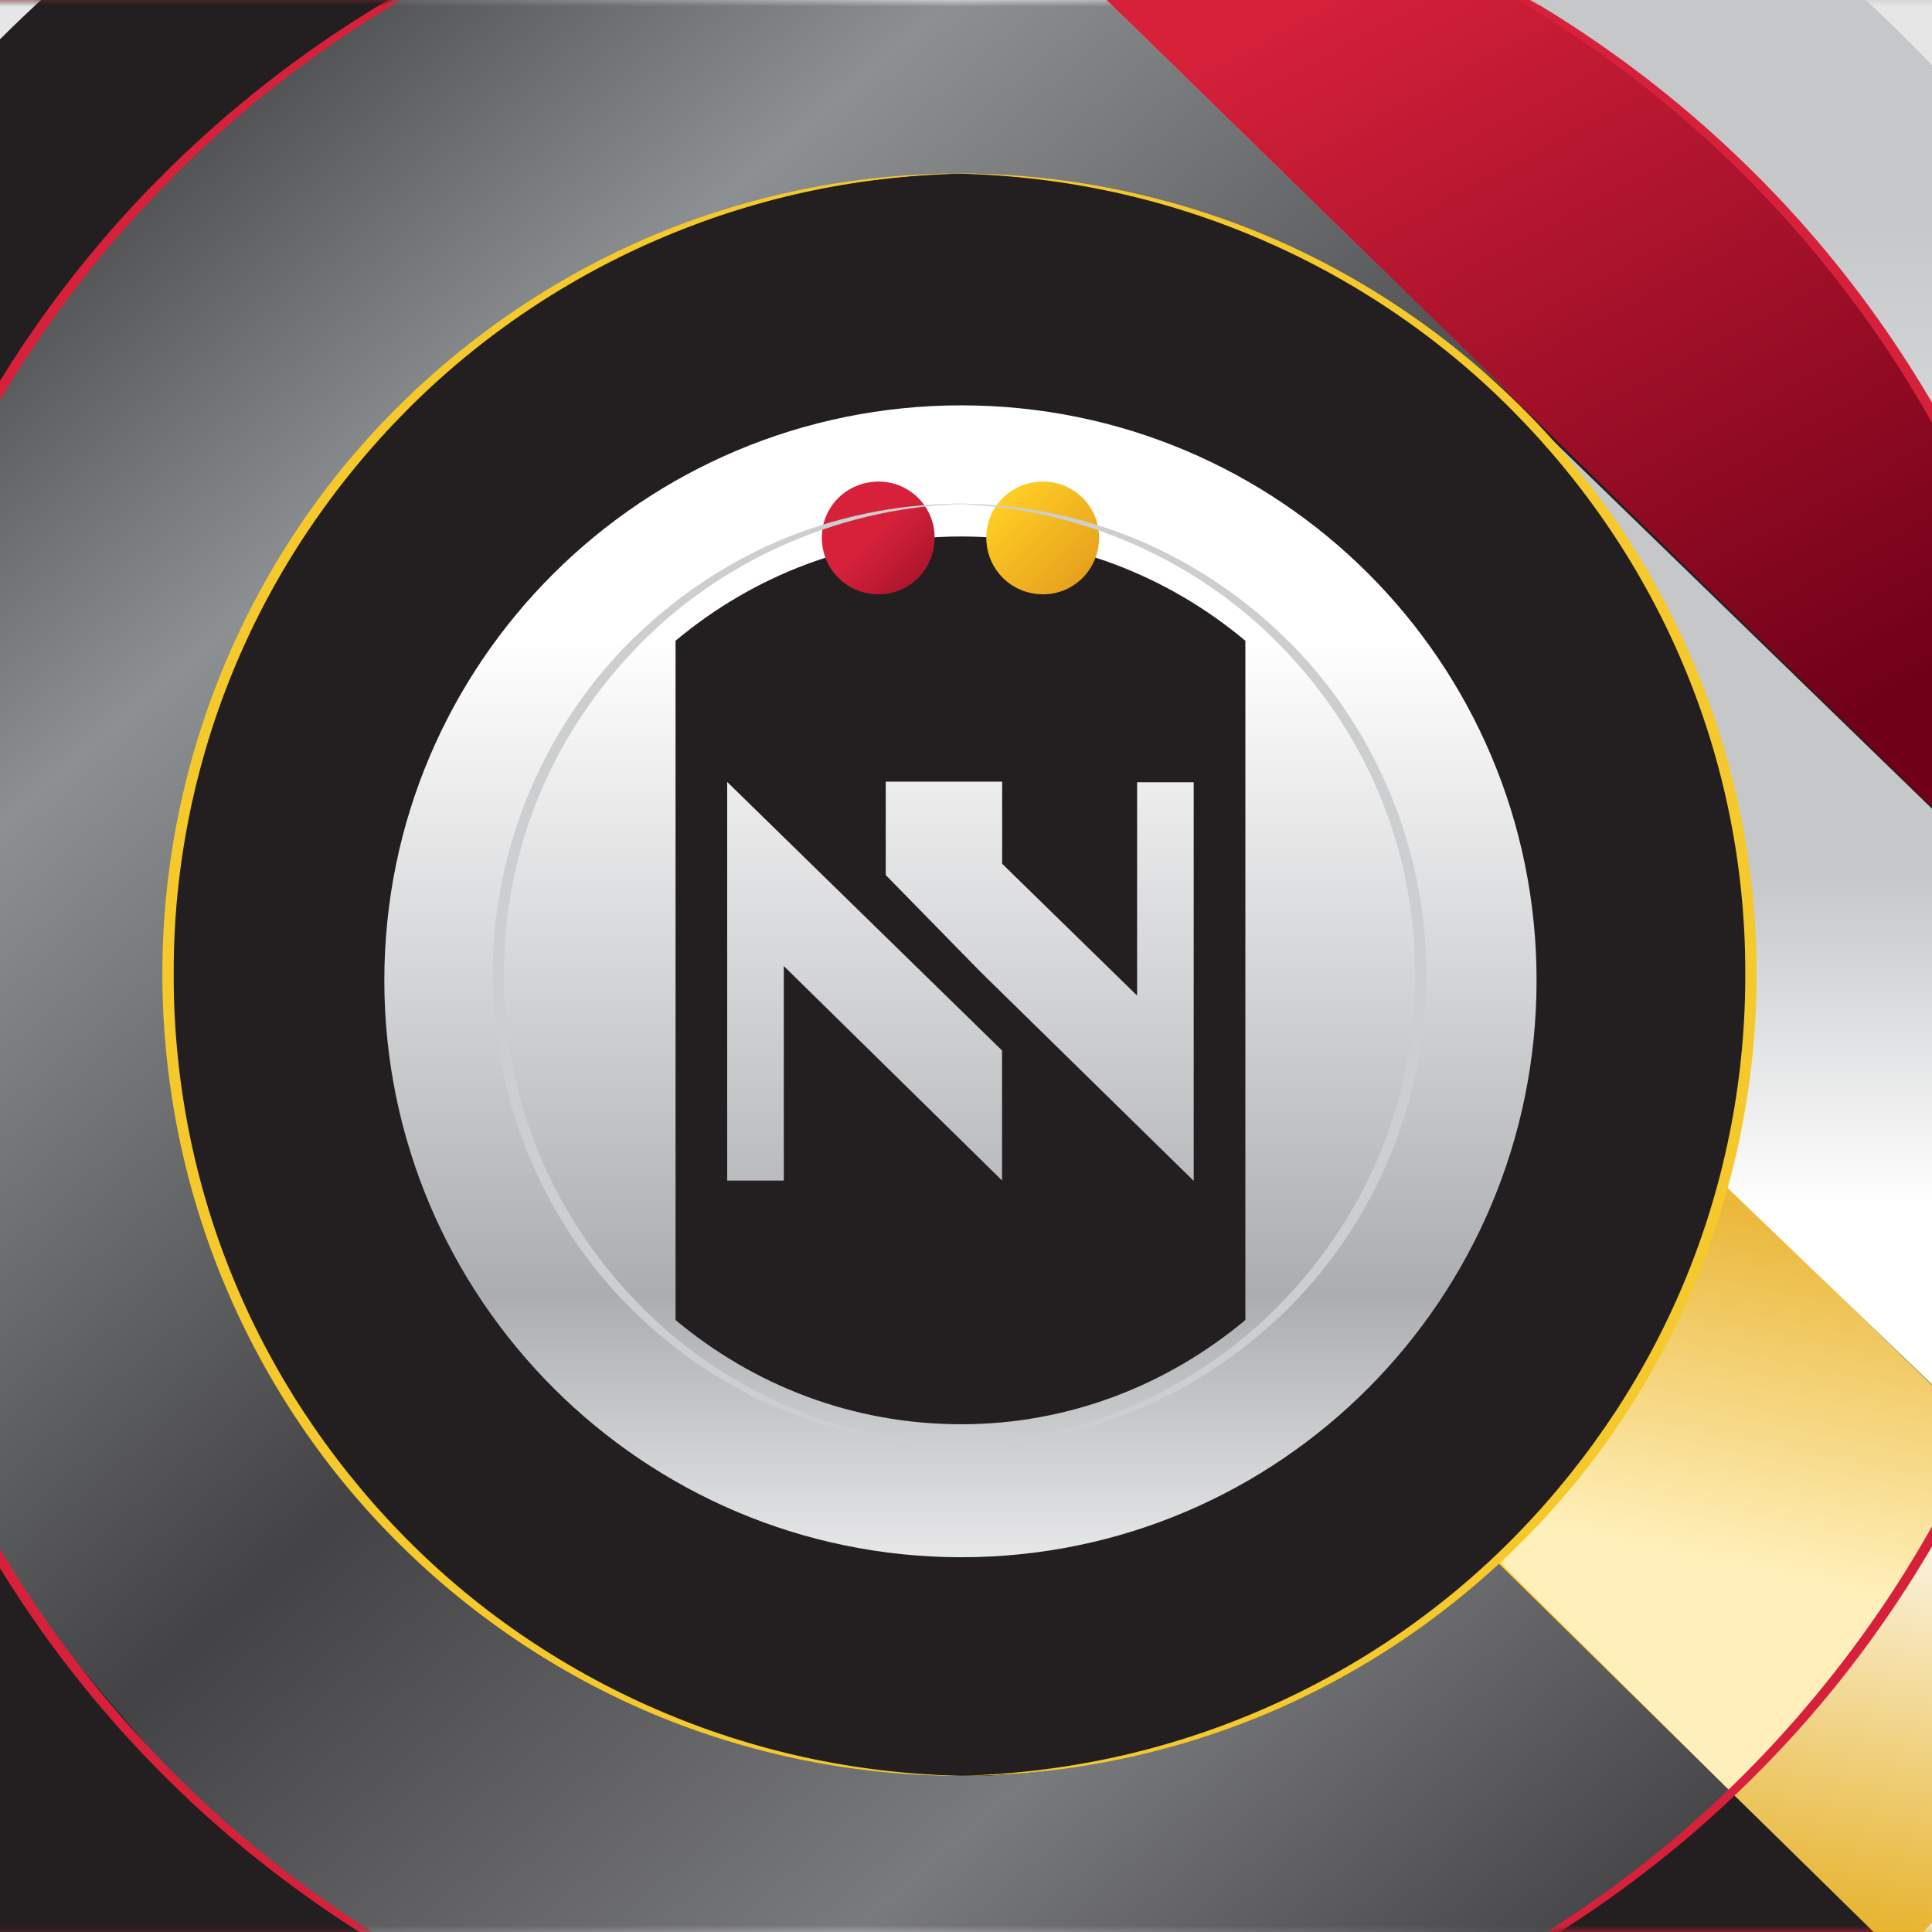
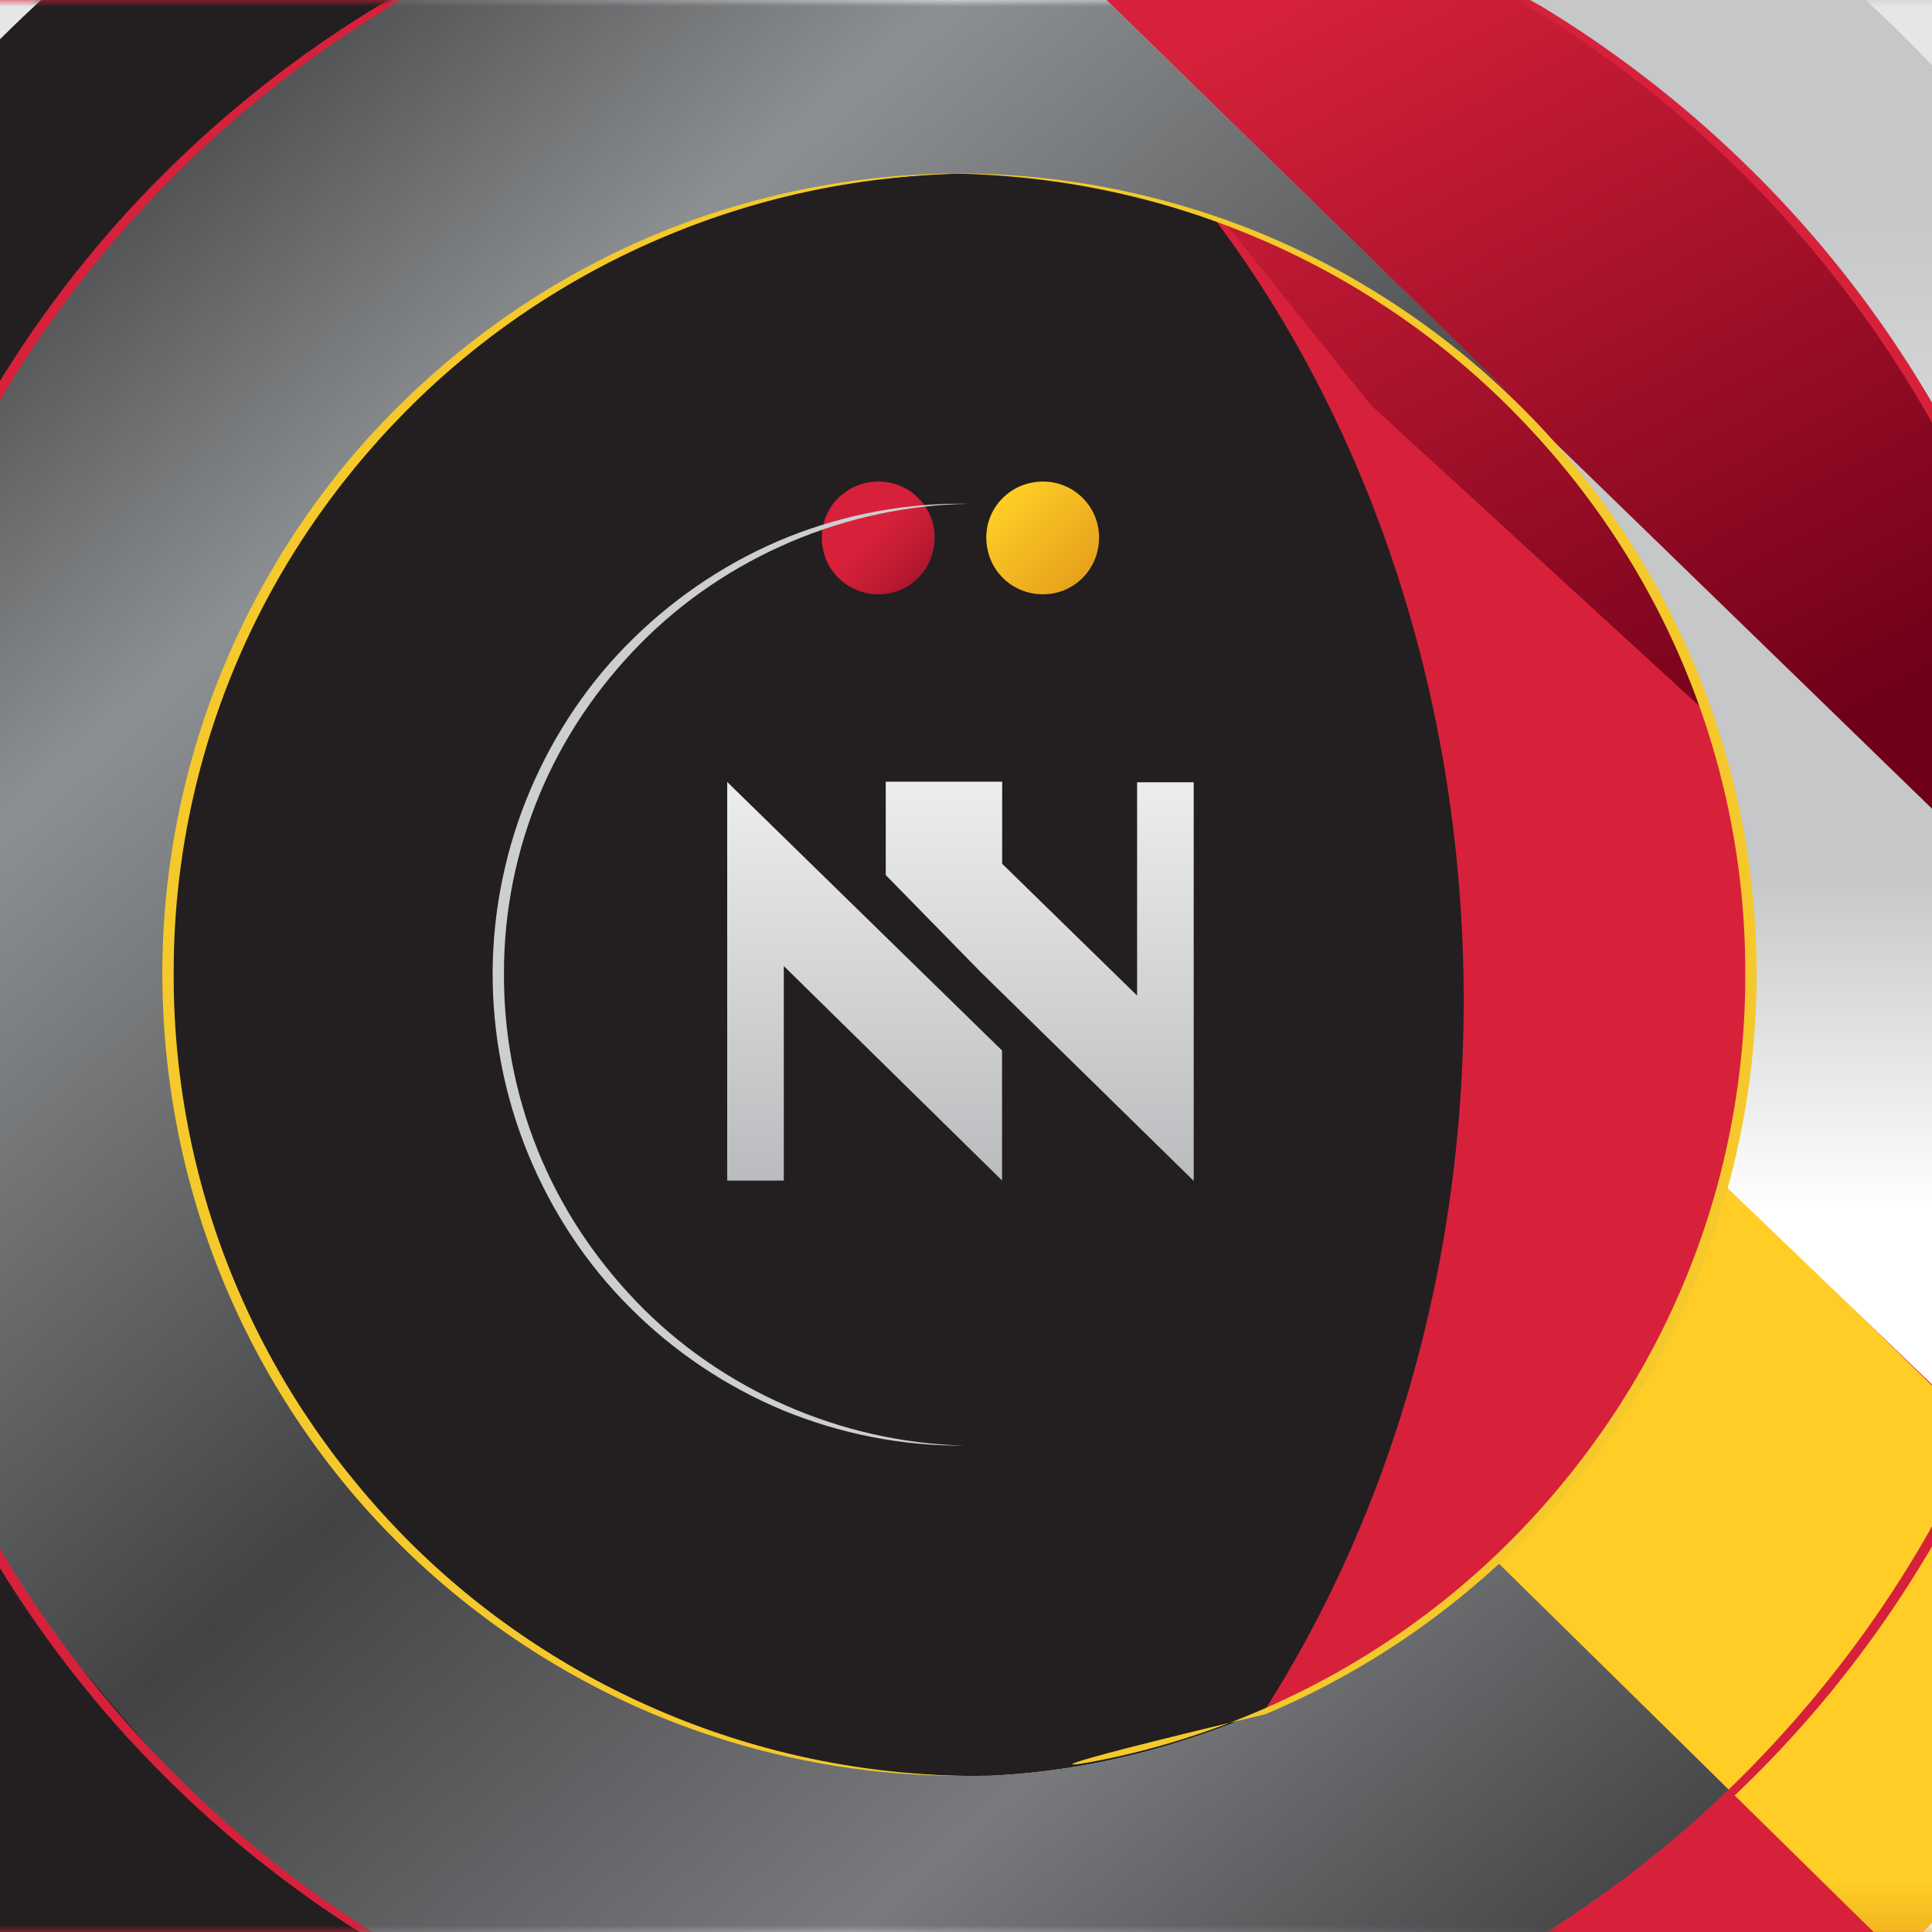
<svg xmlns="http://www.w3.org/2000/svg" width="152" height="152" viewBox="0 0 152 152" fill="none">
  <rect x="0" y="0" width="152" height="152" fill="#808080" stroke="none" />
  <g clip-path="url(#clip0_1356_12140)">
    <rect width="152" height="152" fill="#D7213B" />
    <mask id="mask0_1356_12140" style="mask-type:luminance" maskUnits="userSpaceOnUse" x="-614" y="0" width="1381" height="152">
      <path d="M-614 0H766.033V151.995H-614V0Z" fill="white" />
    </mask>
    <g mask="url(#mask0_1356_12140)">
      <path d="M115.156 78.744C115.156 129.062 81.706 169.854 40.444 169.854C-0.819 169.854 -34.269 129.062 -34.269 78.744C-34.269 28.426 -0.819 -12.365 40.444 -12.365C81.706 -12.365 115.156 28.426 115.156 78.744Z" fill="#231F20" />
    </g>
    <path d="M82.319 0L107.857 31.873L165.421 84.611C165.421 84.611 171.724 62.222 155.301 33.863C141.715 10.403 127.107 2.151 122.466 0H82.319Z" fill="url(#paint0_linear_1356_12140)" />
    <path d="M120.334 9.25064e-05L130.916 7.66C130.916 7.66 138.33 14.459 142.933 19.453C147.537 24.449 143.079 19.508 152.697 33.831C163.218 51.261 163.819 75.1 163.819 75.1L183.257 94.266C186.463 66.853 184.259 55.768 180.852 45.551C177.446 35.334 167.927 18.607 167.927 18.607L153.177 9.25064e-05H120.334Z" fill="url(#paint1_linear_1356_12140)" />
    <mask id="mask1_1356_12140" style="mask-type:luminance" maskUnits="userSpaceOnUse" x="-614" y="0" width="1381" height="152">
-       <path d="M-614 0H766.033V151.995H-614V0Z" fill="white" />
-     </mask>
+       </mask>
    <g mask="url(#mask1_1356_12140)">
      <path d="M14.783 430.013H85.843L113.178 244.846L359.799 429.878V266.699L-27.171 -111.651L-1.05 -1.793L-17.14 17.853L14.783 430.013Z" fill="#231F20" />
    </g>
    <path d="M30.91 0L20.718 7.022L14.402 12.747V12.749C7.268 18.612 0.115 29.892 0.115 29.892L-8.887 50.198L-12.557 69.105L-12.432 86.767L-7.332 107.601L0.115 123.282C0.901 125.078 14.785 141.035 14.785 141.035L15.048 141.803L15.07 141.358C16.168 142.583 21.077 147.454 28.316 151.995H122.127C126.682 149.174 131.944 145.398 136.137 140.939L117.931 122.846C117.931 122.846 101.499 138.606 77.903 139.707C61.872 140.058 50.951 134.349 46.742 132.396C42.534 130.443 34.619 125.033 28.056 117.22C21.493 109.407 17.035 99.491 15.532 94.332L15.272 93.568C15.272 93.568 13.055 84.389 13.139 76.475C13.223 68.561 15.272 60.985 15.272 60.985V60.753C16.859 54.904 20.86 43.285 29.223 34.803C29.223 34.803 37.349 25.375 47.16 20.744C56.97 16.114 64.128 14.178 74.907 13.63C74.907 13.63 89.138 13.42 101.685 19.692C101.685 19.692 113.685 26.174 118.864 31.057L87.043 0H30.91Z" fill="url(#paint2_linear_1356_12140)" />
    <mask id="mask2_1356_12140" style="mask-type:luminance" maskUnits="userSpaceOnUse" x="-614" y="0" width="1381" height="152">
      <path d="M-614 0H766.033V151.995H-614V0Z" fill="white" />
    </mask>
    <g mask="url(#mask2_1356_12140)">
      <mask id="mask3_1356_12140" style="mask-type:luminance" maskUnits="userSpaceOnUse" x="-13" y="-4" width="150" height="170">
        <path d="M-12.809 -3.585H136.135V165.689H-12.809V-3.585Z" fill="white" />
      </mask>
      <g mask="url(#mask3_1356_12140)">
        <path d="M117.93 122.846C117.93 122.846 101.498 138.606 77.902 139.708C61.871 140.058 50.95 134.348 46.741 132.395C42.533 130.442 34.618 125.033 28.055 117.22C21.492 109.407 17.034 99.49 15.531 94.332L15.272 93.568C15.272 93.568 13.054 84.388 13.138 76.475C13.222 68.561 15.272 60.985 15.272 60.985V60.753C16.858 54.904 20.86 43.284 29.222 34.803C29.222 34.803 37.348 25.374 47.159 20.744C56.969 16.114 64.127 14.178 74.906 13.63C74.906 13.63 89.137 13.42 101.684 19.692C101.684 19.692 113.684 26.174 118.863 31.057L83.369 -3.586L31.465 -0.383L20.717 7.022L14.401 12.746V12.748C7.267 18.611 0.114 29.892 0.114 29.892L-7.27 45.638L-11.936 63.196L-12.807 82.351L-10.194 98.521L-5.342 112.513L0.114 123.282C0.9 125.078 14.784 141.035 14.784 141.035L15.047 141.802L15.069 141.358C16.673 143.148 26.41 152.718 39.664 157.672C39.664 157.672 55.972 165.688 75.734 165.688C95.495 165.688 111.818 157.563 111.818 157.563C111.818 157.563 126.688 150.985 136.136 140.939L117.93 122.846Z" fill="url(#paint3_linear_1356_12140)" />
      </g>
    </g>
    <path d="M128.25 110.259C122.439 119.374 117.679 122.78 117.679 122.78L147.4 151.995H195.999L135.86 93.24C135.86 93.24 134.061 101.144 128.25 110.259Z" fill="url(#paint4_linear_1356_12140)" />
    <path d="M126.881 41.245L130.087 46.387C134.429 55.135 136.566 61.278 137.635 72.029C138.704 82.78 135.632 93.198 135.632 93.198L156.071 112.83C156.071 112.83 159.878 105.084 161.815 96.069C163.753 87.054 163.819 75.101 163.819 75.101L121.938 34.433L126.881 41.245Z" fill="url(#paint5_linear_1356_12140)" />
-     <path d="M30.237 77.13C30.237 102.157 50.603 122.515 75.635 122.515C100.667 122.515 120.89 102.157 120.89 77.13C120.89 52.107 100.667 31.891 75.635 31.891C50.603 31.891 30.237 52.107 30.237 77.13ZM53.148 103.851V50.412C59.23 45.32 67.008 42.208 75.635 42.208C84.12 42.208 91.897 45.32 97.979 50.412V103.851C91.897 108.941 84.12 112.053 75.635 112.053C67.008 112.053 59.23 108.941 53.148 103.851Z" fill="url(#paint6_linear_1356_12140)" />
    <path d="M57.212 92.884H61.666V76.005L78.836 92.876V82.648L57.212 61.521V92.884Z" fill="url(#paint7_linear_1356_12140)" />
    <path d="M78.837 61.498H69.686V61.533V68.845L77.136 76.457L78.837 78.124L78.845 78.132L93.915 92.908V61.545H89.461V78.326L78.845 67.957V61.498H78.837Z" fill="url(#paint8_linear_1356_12140)" />
    <path d="M64.657 42.289C64.657 44.786 66.629 46.757 69.127 46.757C71.559 46.757 73.53 44.786 73.53 42.289C73.53 39.858 71.559 37.887 69.127 37.887C66.629 37.887 64.657 39.858 64.657 42.289Z" fill="url(#paint9_linear_1356_12140)" />
    <path d="M77.597 42.289C77.597 44.786 79.569 46.757 82.067 46.757C84.499 46.757 86.47 44.786 86.47 42.289C86.47 39.858 84.499 37.887 82.067 37.887C79.569 37.887 77.597 39.858 77.597 42.289Z" fill="url(#paint10_linear_1356_12140)" />
    <mask id="mask4_1356_12140" style="mask-type:luminance" maskUnits="userSpaceOnUse" x="-614" y="0" width="1381" height="152">
      <path d="M-614 0H766.033V151.995H-614V0Z" fill="white" />
    </mask>
    <g mask="url(#mask4_1356_12140)">
      <mask id="mask5_1356_12140" style="mask-type:luminance" maskUnits="userSpaceOnUse" x="117" y="93" width="40" height="48">
-         <path d="M117.93 93.197H156.071V140.94H117.93V93.197Z" fill="white" />
-       </mask>
+         </mask>
      <g mask="url(#mask5_1356_12140)">
        <g opacity="0.69">
          <path d="M156.071 112.83L135.631 93.197C135.631 93.197 133.628 104.215 123.742 116.502C118.665 122.312 117.93 122.846 117.93 122.846L136.137 140.939C136.137 140.939 144.048 133.664 149.993 124.516C154.201 117.104 154.735 116.603 156.071 112.83Z" fill="url(#paint11_linear_1356_12140)" />
        </g>
      </g>
      <mask id="mask6_1356_12140" style="mask-type:luminance" maskUnits="userSpaceOnUse" x="136" y="112" width="36" height="44">
-         <path d="M136.135 112.83H171.635V155.446H136.135V112.83Z" fill="white" />
-       </mask>
+         </mask>
      <g mask="url(#mask6_1356_12140)">
        <path d="M150.985 155.446L136.136 140.94C136.136 140.94 145.918 133.664 156.071 112.83L171.635 127.988C171.635 127.988 166.558 138.339 159.277 146.553C151.996 154.766 150.985 155.446 150.985 155.446Z" fill="url(#paint12_linear_1356_12140)" />
      </g>
      <path d="M184.108 79.704C183.279 139.943 133.76 188.104 73.504 187.275C13.248 186.446 -34.927 136.941 -34.099 76.702C-33.27 16.463 16.249 -31.698 76.505 -30.87C136.761 -30.041 184.936 19.465 184.108 79.704Z" stroke="#E6E6E6" stroke-width="5.9" stroke-miterlimit="10" />
      <path d="M74.718 -12.325C86.332 -12.42 97.971 -10.191 108.753 -5.809C119.533 -1.416 129.43 5.133 137.725 13.319C146.041 21.488 152.688 31.345 157.214 42.091C161.749 52.836 164.136 64.484 164.187 76.151C164.244 87.815 162.017 99.489 157.609 110.287C153.212 121.084 146.686 131.018 138.478 139.295C130.291 147.59 120.464 154.25 109.739 158.773C99.008 163.282 87.396 165.651 75.782 165.688C81.587 165.566 87.375 164.895 93.043 163.676C98.71 162.454 104.254 160.674 109.567 158.37C120.204 153.788 129.923 147.104 137.987 138.813C142.021 134.67 145.654 130.14 148.826 125.311C151.995 120.478 154.69 115.336 156.856 109.981C161.198 99.272 163.373 87.706 163.294 76.156C163.27 64.604 160.934 53.063 156.465 42.405C154.234 37.075 151.478 31.965 148.251 27.17C145.021 22.378 141.329 17.895 137.242 13.805C129.068 5.622 119.278 -0.952 108.587 -5.407C103.248 -7.647 97.684 -9.361 92.002 -10.515C86.32 -11.667 80.524 -12.27 74.718 -12.325Z" fill="#D7213B" />
-       <path d="M119.405 31.743C125.314 37.526 130.028 44.521 133.244 52.141C136.465 59.763 138.163 68.028 138.203 76.305C138.24 84.582 136.655 92.864 133.525 100.523C130.4 108.18 125.772 115.229 119.939 121.089C114.124 126.965 107.15 131.677 99.542 134.871C91.928 138.047 83.697 139.712 75.472 139.709C79.578 139.616 83.669 139.127 87.673 138.253C91.682 137.376 95.6 136.108 99.357 134.473C106.88 131.215 113.753 126.487 119.448 120.607C122.295 117.673 124.859 114.469 127.101 111.055C129.339 107.638 131.242 104.003 132.771 100.217C135.836 92.647 137.369 84.472 137.309 76.311C137.297 68.147 135.65 59.99 132.495 52.456C130.921 48.685 128.971 45.072 126.69 41.68C124.41 38.293 121.804 35.124 118.922 32.229C113.152 26.425 106.228 21.778 98.668 18.609C94.895 17.02 90.964 15.799 86.948 14.97C82.931 14.141 78.83 13.7 74.718 13.655C82.943 13.558 91.193 15.124 98.844 18.21C106.489 21.312 113.513 25.946 119.405 31.743Z" fill="#F5C92B" />
-       <path d="M74.718 39.635C79.553 39.536 84.415 40.439 88.933 42.23C93.446 44.04 97.597 46.759 101.084 50.167C104.587 53.564 107.368 57.697 109.274 62.193C111.181 66.69 112.189 71.571 112.218 76.46C112.235 81.348 111.294 86.239 109.44 90.759C107.588 95.276 104.858 99.442 101.4 102.884C97.957 106.339 93.835 109.103 89.345 110.969C84.848 112.812 79.997 113.773 75.161 113.729C84.833 113.471 94.272 109.326 100.909 102.402C102.569 100.678 104.064 98.797 105.376 96.799C106.683 94.798 107.794 92.669 108.686 90.453C110.475 86.022 111.365 81.239 111.325 76.465C111.323 71.69 110.366 66.917 108.525 62.507C106.694 58.09 103.963 54.06 100.602 50.653C93.877 43.815 84.395 39.778 74.718 39.635Z" fill="#CCCECF" />
+       <path d="M119.405 31.743C125.314 37.526 130.028 44.521 133.244 52.141C136.465 59.763 138.163 68.028 138.203 76.305C138.24 84.582 136.655 92.864 133.525 100.523C130.4 108.18 125.772 115.229 119.939 121.089C114.124 126.965 107.15 131.677 99.542 134.871C79.578 139.616 83.669 139.127 87.673 138.253C91.682 137.376 95.6 136.108 99.357 134.473C106.88 131.215 113.753 126.487 119.448 120.607C122.295 117.673 124.859 114.469 127.101 111.055C129.339 107.638 131.242 104.003 132.771 100.217C135.836 92.647 137.369 84.472 137.309 76.311C137.297 68.147 135.65 59.99 132.495 52.456C130.921 48.685 128.971 45.072 126.69 41.68C124.41 38.293 121.804 35.124 118.922 32.229C113.152 26.425 106.228 21.778 98.668 18.609C94.895 17.02 90.964 15.799 86.948 14.97C82.931 14.141 78.83 13.7 74.718 13.655C82.943 13.558 91.193 15.124 98.844 18.21C106.489 21.312 113.513 25.946 119.405 31.743Z" fill="#F5C92B" />
      <path d="M76.257 -12.325C64.644 -12.42 53.005 -10.191 42.222 -5.809C31.443 -1.416 21.546 5.133 13.251 13.319C4.935 21.488 -1.712 31.345 -6.238 42.091C-10.773 52.836 -13.16 64.484 -13.211 76.151C-13.268 87.815 -11.041 99.489 -6.634 110.287C-2.236 121.084 4.29 131.018 12.498 139.295C20.684 147.59 30.512 154.25 41.237 158.773C51.968 163.282 63.58 165.651 75.194 165.688C69.389 165.566 63.6 164.895 57.932 163.676C52.265 162.454 46.722 160.674 41.409 158.37C30.772 153.788 21.053 147.104 12.989 138.813C8.955 134.67 5.322 130.14 2.149 125.311C-1.019 120.478 -3.714 115.336 -5.879 109.981C-10.222 99.272 -12.397 87.706 -12.318 76.156C-12.294 64.604 -9.958 53.063 -5.49 42.405C-3.259 37.075 -0.502 31.965 2.725 27.17C5.955 22.378 9.647 17.895 13.733 13.805C21.907 5.622 31.697 -0.952 42.389 -5.407C47.728 -7.647 53.292 -9.361 58.973 -10.515C64.655 -11.667 70.452 -12.27 76.257 -12.325Z" fill="#D7213B" />
      <path d="M31.571 31.743C25.661 37.526 20.948 44.521 17.731 52.141C14.51 59.763 12.813 68.028 12.773 76.305C12.736 84.582 14.32 92.864 17.451 100.523C20.576 108.18 25.203 115.229 31.037 121.089C36.851 126.965 43.826 131.677 51.433 134.871C59.047 138.047 67.279 139.712 75.504 139.709C71.397 139.616 67.306 139.127 63.302 138.253C59.294 137.376 55.375 136.108 51.619 134.473C44.096 131.215 37.222 126.487 31.527 120.607C28.68 117.673 26.116 114.469 23.874 111.055C21.636 107.638 19.733 104.003 18.204 100.217C15.139 92.647 13.606 84.472 13.666 76.311C13.678 68.147 15.326 59.99 18.48 52.456C20.054 48.685 22.004 45.072 24.285 41.68C26.565 38.293 29.171 35.124 32.053 32.229C37.824 26.425 44.748 21.778 52.307 18.609C56.08 17.02 60.011 15.799 64.027 14.97C68.045 14.141 72.145 13.7 76.257 13.655C68.032 13.558 59.782 15.124 52.132 18.21C44.486 21.312 37.462 25.946 31.571 31.743Z" fill="#F5C92B" />
      <path d="M76.257 39.635C71.422 39.536 66.56 40.439 62.042 42.229C57.53 44.04 53.38 46.759 49.891 50.167C46.388 53.564 43.608 57.697 41.701 62.193C39.794 66.69 38.786 71.571 38.757 76.46C38.74 81.348 39.682 86.239 41.536 90.759C43.388 95.276 46.117 99.442 49.576 102.884C53.018 106.338 57.14 109.103 61.63 110.968C66.128 112.812 70.979 113.773 75.815 113.729C66.142 113.471 56.703 109.326 50.066 102.402C48.406 100.677 46.911 98.797 45.6 96.799C44.292 94.797 43.181 92.669 42.289 90.453C40.501 86.021 39.611 81.239 39.65 76.465C39.652 71.69 40.61 66.917 42.45 62.507C44.282 58.089 47.013 54.06 50.374 50.652C57.099 43.815 66.581 39.777 76.257 39.635Z" fill="#CCCECF" />
    </g>
  </g>
  <defs>
    <linearGradient id="paint0_linear_1356_12140" x1="157.9" y1="89.394" x2="107.657" y2="-3.656" gradientUnits="userSpaceOnUse">
      <stop stop-color="#6F0018" />
      <stop offset="2.7e-07" stop-color="#6F0018" />
      <stop offset="0.325" stop-color="#6F0018" />
      <stop offset="1" stop-color="#D7213B" />
    </linearGradient>
    <linearGradient id="paint1_linear_1356_12140" x1="151.852" y1="80.409" x2="151.852" y2="16.485" gradientUnits="userSpaceOnUse">
      <stop stop-color="white" />
      <stop offset="1" stop-color="#C5C7C9" />
    </linearGradient>
    <linearGradient id="paint2_linear_1356_12140" x1="2.488" y1="12.137" x2="125.955" y2="154.501" gradientUnits="userSpaceOnUse">
      <stop stop-color="#434345" />
      <stop offset="0.203" stop-color="white" />
      <stop offset="0.514" stop-color="#434345" />
      <stop offset="0.785" stop-color="#C5C7C9" />
      <stop offset="1" stop-color="#434345" />
    </linearGradient>
    <linearGradient id="paint3_linear_1356_12140" x1="2.487" y1="12.137" x2="125.954" y2="154.501" gradientUnits="userSpaceOnUse">
      <stop stop-color="#434345" />
      <stop offset="0.203" stop-color="#8D9092" />
      <stop offset="0.514" stop-color="#434345" />
      <stop offset="0.785" stop-color="#797A7D" />
      <stop offset="1" stop-color="#434345" />
    </linearGradient>
    <linearGradient id="paint4_linear_1356_12140" x1="177.501" y1="148.022" x2="177.501" y2="160.449" gradientUnits="userSpaceOnUse">
      <stop stop-color="#FFCD25" />
      <stop offset="9e-08" stop-color="#FFCD25" />
      <stop offset="1" stop-color="#D68418" />
    </linearGradient>
    <linearGradient id="paint5_linear_1356_12140" x1="142.879" y1="107.354" x2="142.879" y2="68.848" gradientUnits="userSpaceOnUse">
      <stop stop-color="white" />
      <stop offset="0.316" stop-color="white" />
      <stop offset="1" stop-color="#C5C7C9" />
    </linearGradient>
    <linearGradient id="paint6_linear_1356_12140" x1="75.564" y1="24.392" x2="75.564" y2="130.849" gradientUnits="userSpaceOnUse">
      <stop stop-color="white" />
      <stop offset="0.244" stop-color="white" />
      <stop offset="0.728" stop-color="#ABADB0" />
      <stop offset="1" stop-color="white" />
    </linearGradient>
    <linearGradient id="paint7_linear_1356_12140" x1="68.024" y1="24.392" x2="68.024" y2="130.849" gradientUnits="userSpaceOnUse">
      <stop stop-color="white" />
      <stop offset="0.244" stop-color="white" />
      <stop offset="0.728" stop-color="#ABADB0" />
      <stop offset="1" stop-color="white" />
    </linearGradient>
    <linearGradient id="paint8_linear_1356_12140" x1="81.8" y1="24.393" x2="81.8" y2="130.849" gradientUnits="userSpaceOnUse">
      <stop stop-color="white" />
      <stop offset="0.244" stop-color="white" />
      <stop offset="0.728" stop-color="#ABADB0" />
      <stop offset="1" stop-color="white" />
    </linearGradient>
    <linearGradient id="paint9_linear_1356_12140" x1="66.927" y1="40.147" x2="72.924" y2="46.145" gradientUnits="userSpaceOnUse">
      <stop stop-color="#D7213B" />
      <stop offset="0.316" stop-color="#D7213B" />
      <stop offset="1" stop-color="#A5142A" />
    </linearGradient>
    <linearGradient id="paint10_linear_1356_12140" x1="79.007" y1="39.288" x2="89.341" y2="49.624" gradientUnits="userSpaceOnUse">
      <stop stop-color="#FFCD25" />
      <stop offset="1" stop-color="#D68418" />
    </linearGradient>
    <linearGradient id="paint11_linear_1356_12140" x1="133.024" y1="137.158" x2="143.038" y2="88.476" gradientUnits="userSpaceOnUse">
      <stop stop-color="white" />
      <stop offset="0.284" stop-color="white" />
      <stop offset="0.997" stop-color="#D99814" />
      <stop offset="1" stop-color="#D99814" />
    </linearGradient>
    <linearGradient id="paint12_linear_1356_12140" x1="159.978" y1="100.065" x2="149.764" y2="157.762" gradientUnits="userSpaceOnUse">
      <stop stop-color="white" />
      <stop offset="0.284" stop-color="white" />
      <stop offset="1" stop-color="#E3A911" />
    </linearGradient>
    <clipPath id="clip0_1356_12140">
      <rect width="152" height="152" fill="white" />
    </clipPath>
  </defs>
</svg>